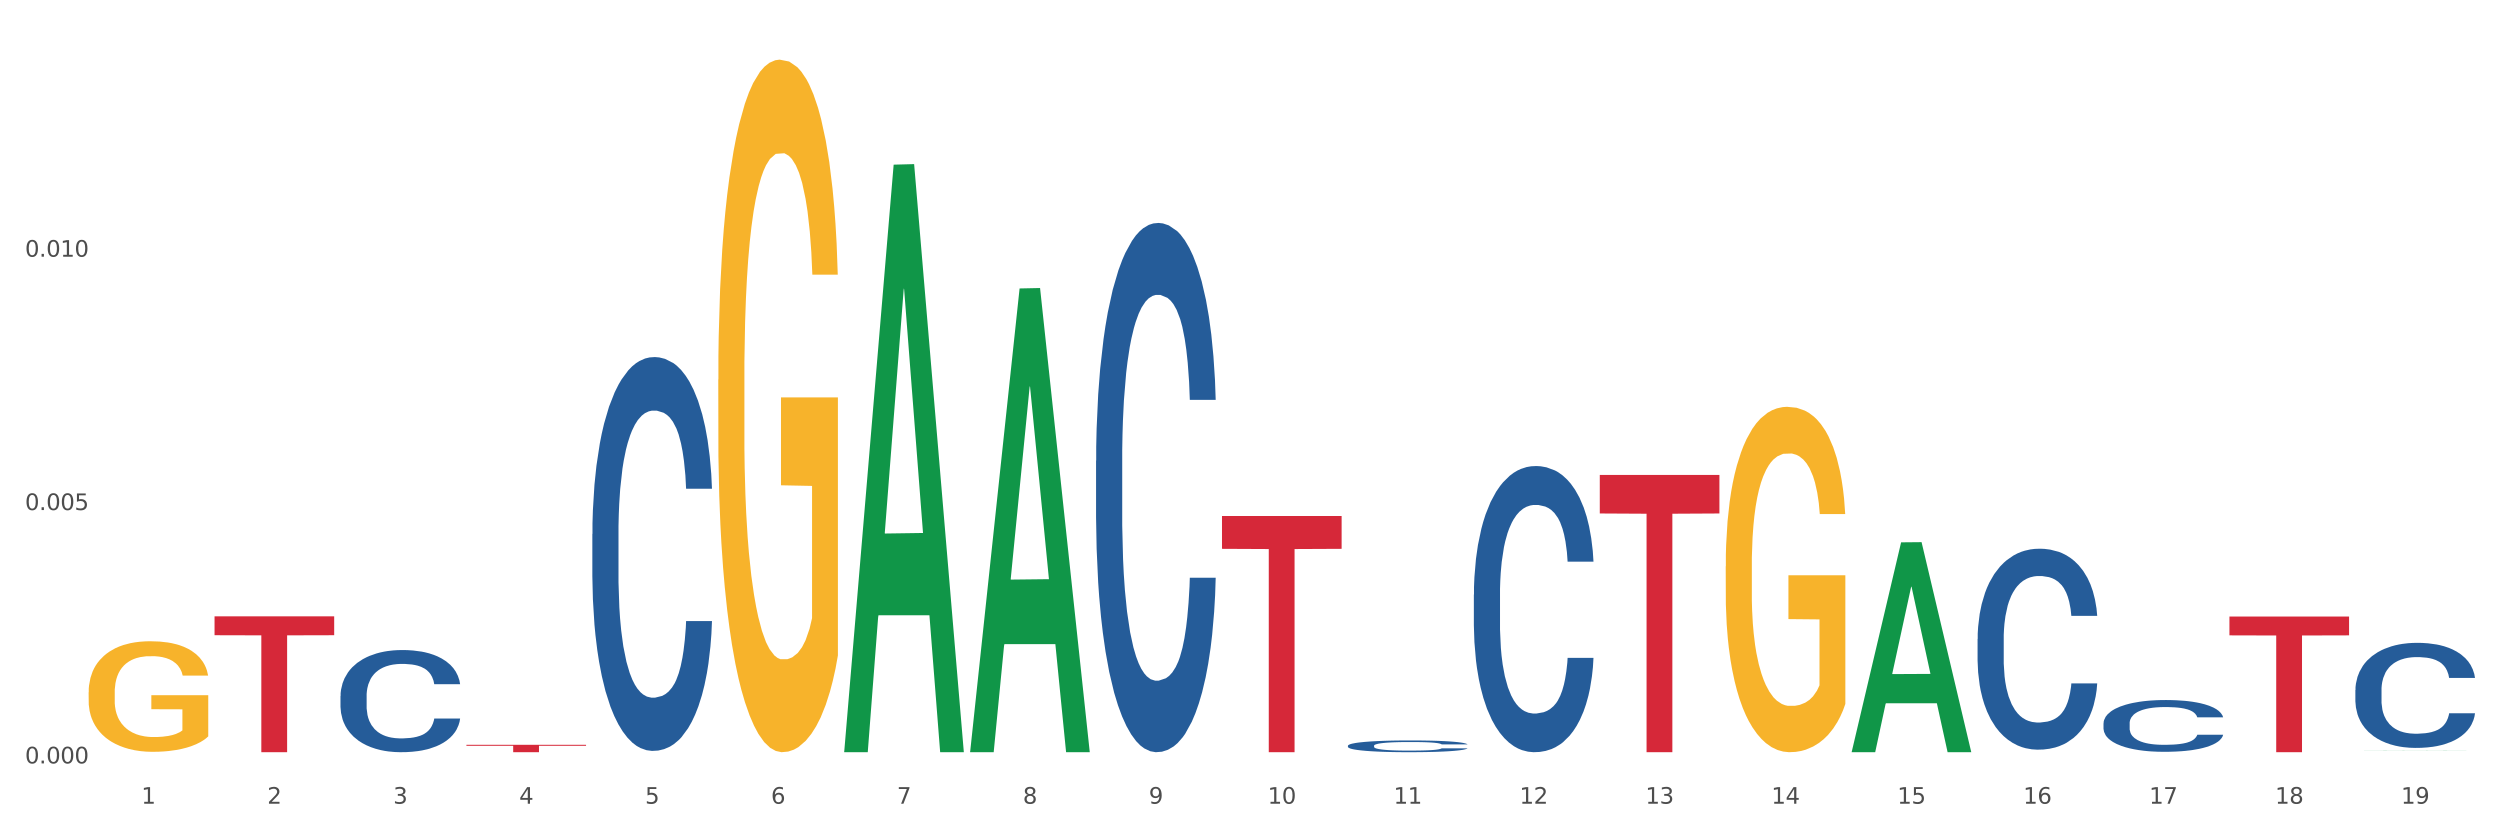
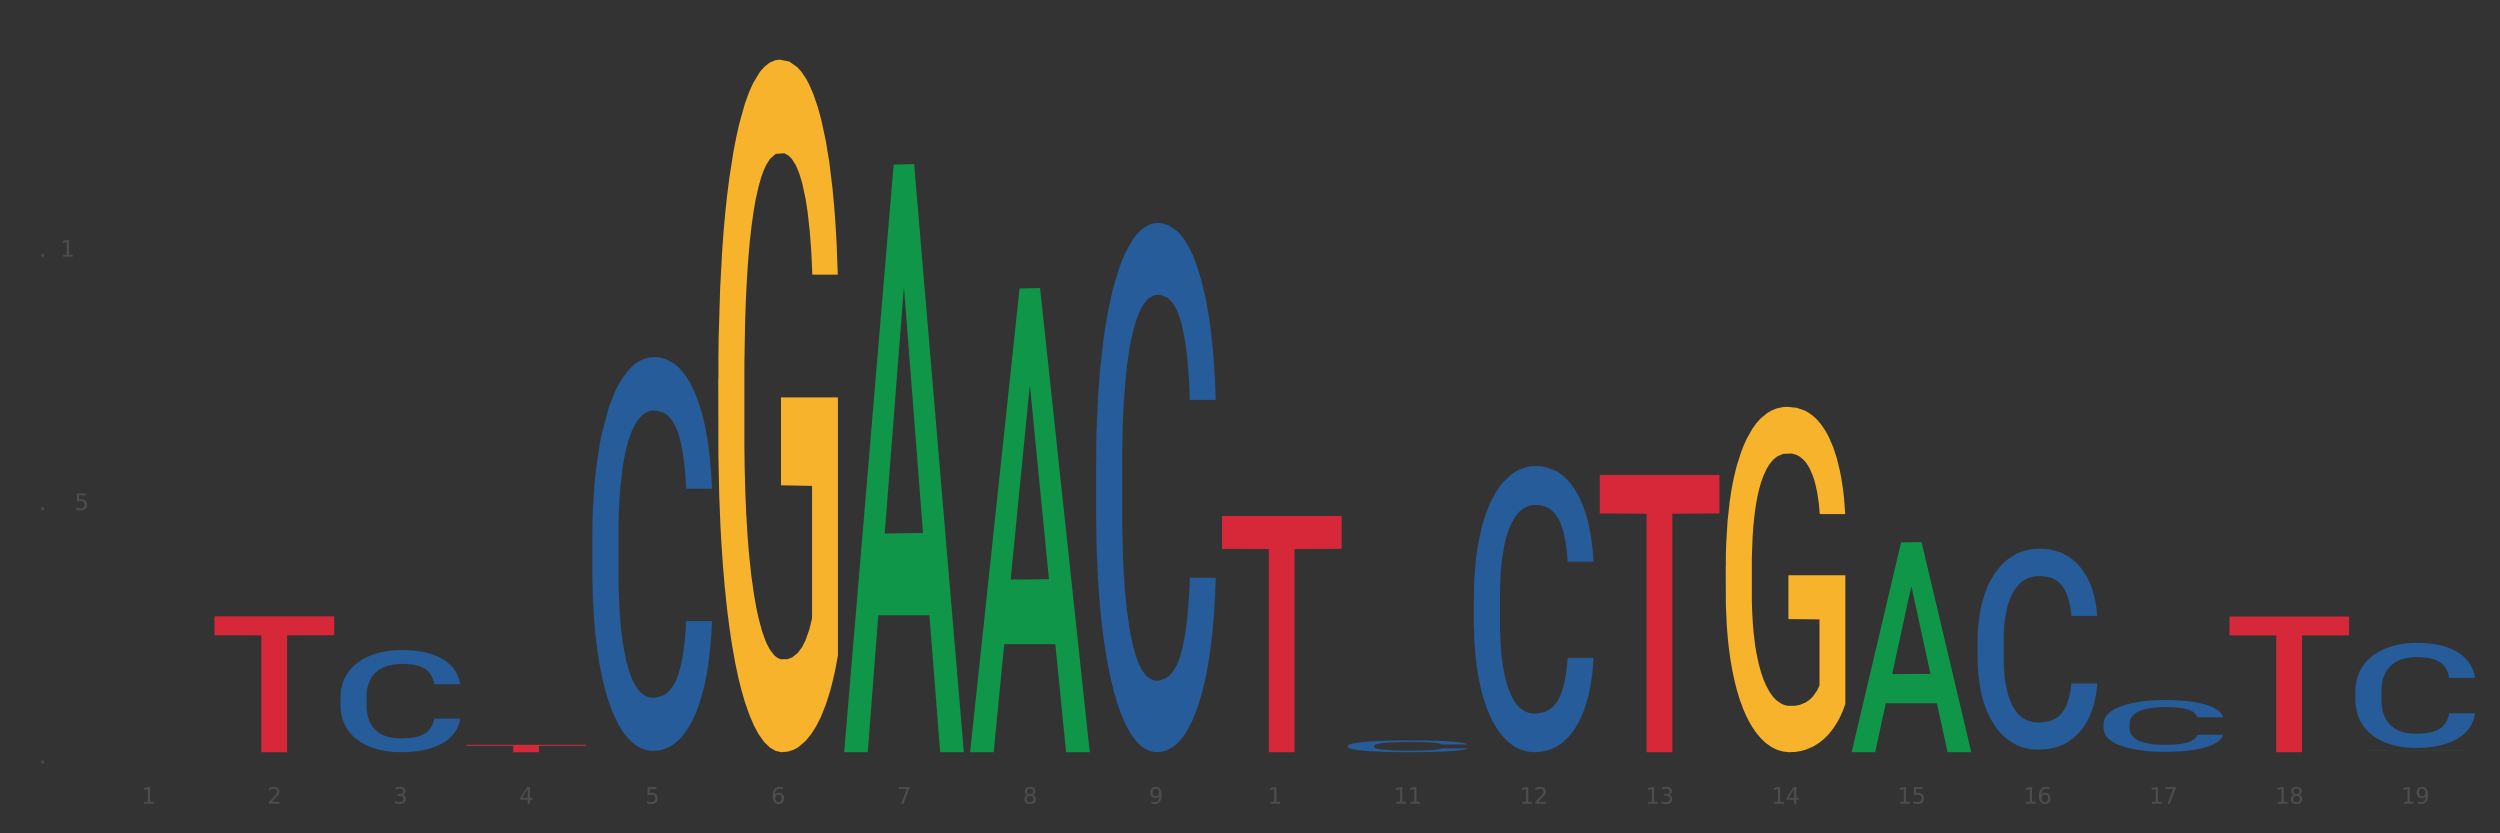
<svg xmlns="http://www.w3.org/2000/svg" xmlns:xlink="http://www.w3.org/1999/xlink" width="1080pt" height="360pt" viewBox="0 0 1080 360" version="1.1">
  <rect x="0" y="0" width="1080" height="360" fill="#333333" stroke="none" />
  <defs>
    <style type="text/css">*{stroke-linejoin: round; stroke-linecap: butt}</style>
  </defs>
  <g id="figure_1">
    <g id="patch_1">
-       <path d="M 0 360  L 1080 360  L 1080 0  L 0 0  z " style="fill: #ffffff; stroke: #ffffff; stroke-linejoin: miter" />
-     </g>
+       </g>
    <g id="axes_1">
      <g id="matplotlib.axis_1">
        <g id="xtick_1">
          <g id="text_1">
            <g style="fill: #4d4d4d" transform="translate(61.07 347.204) scale(0.096 -0.096)">
              <defs>
                <path id="DejaVuSans-31" d="M 794 531  L 1825 531  L 1825 4091  L 703 3866  L 703 4441  L 1819 4666  L 2450 4666  L 2450 531  L 3481 531  L 3481 0  L 794 0  L 794 531  z " transform="scale(0.016)" />
              </defs>
              <use xlink:href="#DejaVuSans-31" />
            </g>
          </g>
        </g>
        <g id="xtick_2">
          <g id="text_2">
            <g style="fill: #4d4d4d" transform="translate(115.472 347.204) scale(0.096 -0.096)">
              <defs>
                <path id="DejaVuSans-32" d="M 1228 531  L 3431 531  L 3431 0  L 469 0  L 469 531  Q 828 903 1448 1529  Q 2069 2156 2228 2338  Q 2531 2678 2651 2914  Q 2772 3150 2772 3378  Q 2772 3750 2511 3984  Q 2250 4219 1831 4219  Q 1534 4219 1204 4116  Q 875 4013 500 3803  L 500 4441  Q 881 4594 1212 4672  Q 1544 4750 1819 4750  Q 2544 4750 2975 4387  Q 3406 4025 3406 3419  Q 3406 3131 3298 2873  Q 3191 2616 2906 2266  Q 2828 2175 2409 1742  Q 1991 1309 1228 531  z " transform="scale(0.016)" />
              </defs>
              <use xlink:href="#DejaVuSans-32" />
            </g>
          </g>
        </g>
        <g id="xtick_3">
          <g id="text_3">
            <g style="fill: #4d4d4d" transform="translate(169.874 347.204) scale(0.096 -0.096)">
              <defs>
                <path id="DejaVuSans-33" d="M 2597 2516  Q 3050 2419 3304 2112  Q 3559 1806 3559 1356  Q 3559 666 3084 287  Q 2609 -91 1734 -91  Q 1441 -91 1130 -33  Q 819 25 488 141  L 488 750  Q 750 597 1062 519  Q 1375 441 1716 441  Q 2309 441 2620 675  Q 2931 909 2931 1356  Q 2931 1769 2642 2001  Q 2353 2234 1838 2234  L 1294 2234  L 1294 2753  L 1863 2753  Q 2328 2753 2575 2939  Q 2822 3125 2822 3475  Q 2822 3834 2567 4026  Q 2313 4219 1838 4219  Q 1578 4219 1281 4162  Q 984 4106 628 3988  L 628 4550  Q 988 4650 1302 4700  Q 1616 4750 1894 4750  Q 2613 4750 3031 4423  Q 3450 4097 3450 3541  Q 3450 3153 3228 2886  Q 3006 2619 2597 2516  z " transform="scale(0.016)" />
              </defs>
              <use xlink:href="#DejaVuSans-33" />
            </g>
          </g>
        </g>
        <g id="xtick_4">
          <g id="text_4">
            <g style="fill: #4d4d4d" transform="translate(224.276 347.204) scale(0.096 -0.096)">
              <defs>
                <path id="DejaVuSans-34" d="M 2419 4116  L 825 1625  L 2419 1625  L 2419 4116  z M 2253 4666  L 3047 4666  L 3047 1625  L 3713 1625  L 3713 1100  L 3047 1100  L 3047 0  L 2419 0  L 2419 1100  L 313 1100  L 313 1709  L 2253 4666  z " transform="scale(0.016)" />
              </defs>
              <use xlink:href="#DejaVuSans-34" />
            </g>
          </g>
        </g>
        <g id="xtick_5">
          <g id="text_5">
            <g style="fill: #4d4d4d" transform="translate(278.678 347.204) scale(0.096 -0.096)">
              <defs>
                <path id="DejaVuSans-35" d="M 691 4666  L 3169 4666  L 3169 4134  L 1269 4134  L 1269 2991  Q 1406 3038 1543 3061  Q 1681 3084 1819 3084  Q 2600 3084 3056 2656  Q 3513 2228 3513 1497  Q 3513 744 3044 326  Q 2575 -91 1722 -91  Q 1428 -91 1123 -41  Q 819 9 494 109  L 494 744  Q 775 591 1075 516  Q 1375 441 1709 441  Q 2250 441 2565 725  Q 2881 1009 2881 1497  Q 2881 1984 2565 2268  Q 2250 2553 1709 2553  Q 1456 2553 1204 2497  Q 953 2441 691 2322  L 691 4666  z " transform="scale(0.016)" />
              </defs>
              <use xlink:href="#DejaVuSans-35" />
            </g>
          </g>
        </g>
        <g id="xtick_6">
          <g id="text_6">
            <g style="fill: #4d4d4d" transform="translate(333.08 347.204) scale(0.096 -0.096)">
              <defs>
                <path id="DejaVuSans-36" d="M 2113 2584  Q 1688 2584 1439 2293  Q 1191 2003 1191 1497  Q 1191 994 1439 701  Q 1688 409 2113 409  Q 2538 409 2786 701  Q 3034 994 3034 1497  Q 3034 2003 2786 2293  Q 2538 2584 2113 2584  z M 3366 4563  L 3366 3988  Q 3128 4100 2886 4159  Q 2644 4219 2406 4219  Q 1781 4219 1451 3797  Q 1122 3375 1075 2522  Q 1259 2794 1537 2939  Q 1816 3084 2150 3084  Q 2853 3084 3261 2657  Q 3669 2231 3669 1497  Q 3669 778 3244 343  Q 2819 -91 2113 -91  Q 1303 -91 875 529  Q 447 1150 447 2328  Q 447 3434 972 4092  Q 1497 4750 2381 4750  Q 2619 4750 2861 4703  Q 3103 4656 3366 4563  z " transform="scale(0.016)" />
              </defs>
              <use xlink:href="#DejaVuSans-36" />
            </g>
          </g>
        </g>
        <g id="xtick_7">
          <g id="text_7">
            <g style="fill: #4d4d4d" transform="translate(387.482 347.204) scale(0.096 -0.096)">
              <defs>
                <path id="DejaVuSans-37" d="M 525 4666  L 3525 4666  L 3525 4397  L 1831 0  L 1172 0  L 2766 4134  L 525 4134  L 525 4666  z " transform="scale(0.016)" />
              </defs>
              <use xlink:href="#DejaVuSans-37" />
            </g>
          </g>
        </g>
        <g id="xtick_8">
          <g id="text_8">
            <g style="fill: #4d4d4d" transform="translate(441.884 347.204) scale(0.096 -0.096)">
              <defs>
                <path id="DejaVuSans-38" d="M 2034 2216  Q 1584 2216 1326 1975  Q 1069 1734 1069 1313  Q 1069 891 1326 650  Q 1584 409 2034 409  Q 2484 409 2743 651  Q 3003 894 3003 1313  Q 3003 1734 2745 1975  Q 2488 2216 2034 2216  z M 1403 2484  Q 997 2584 770 2862  Q 544 3141 544 3541  Q 544 4100 942 4425  Q 1341 4750 2034 4750  Q 2731 4750 3128 4425  Q 3525 4100 3525 3541  Q 3525 3141 3298 2862  Q 3072 2584 2669 2484  Q 3125 2378 3379 2068  Q 3634 1759 3634 1313  Q 3634 634 3220 271  Q 2806 -91 2034 -91  Q 1263 -91 848 271  Q 434 634 434 1313  Q 434 1759 690 2068  Q 947 2378 1403 2484  z M 1172 3481  Q 1172 3119 1398 2916  Q 1625 2713 2034 2713  Q 2441 2713 2670 2916  Q 2900 3119 2900 3481  Q 2900 3844 2670 4047  Q 2441 4250 2034 4250  Q 1625 4250 1398 4047  Q 1172 3844 1172 3481  z " transform="scale(0.016)" />
              </defs>
              <use xlink:href="#DejaVuSans-38" />
            </g>
          </g>
        </g>
        <g id="xtick_9">
          <g id="text_9">
            <g style="fill: #4d4d4d" transform="translate(496.286 347.204) scale(0.096 -0.096)">
              <defs>
                <path id="DejaVuSans-39" d="M 703 97  L 703 672  Q 941 559 1184 500  Q 1428 441 1663 441  Q 2288 441 2617 861  Q 2947 1281 2994 2138  Q 2813 1869 2534 1725  Q 2256 1581 1919 1581  Q 1219 1581 811 2004  Q 403 2428 403 3163  Q 403 3881 828 4315  Q 1253 4750 1959 4750  Q 2769 4750 3195 4129  Q 3622 3509 3622 2328  Q 3622 1225 3098 567  Q 2575 -91 1691 -91  Q 1453 -91 1209 -44  Q 966 3 703 97  z M 1959 2075  Q 2384 2075 2632 2365  Q 2881 2656 2881 3163  Q 2881 3666 2632 3958  Q 2384 4250 1959 4250  Q 1534 4250 1286 3958  Q 1038 3666 1038 3163  Q 1038 2656 1286 2365  Q 1534 2075 1959 2075  z " transform="scale(0.016)" />
              </defs>
              <use xlink:href="#DejaVuSans-39" />
            </g>
          </g>
        </g>
        <g id="xtick_10">
          <g id="text_10">
            <g style="fill: #4d4d4d" transform="translate(547.634 347.204) scale(0.096 -0.096)">
              <defs>
-                 <path id="DejaVuSans-30" d="M 2034 4250  Q 1547 4250 1301 3770  Q 1056 3291 1056 2328  Q 1056 1369 1301 889  Q 1547 409 2034 409  Q 2525 409 2770 889  Q 3016 1369 3016 2328  Q 3016 3291 2770 3770  Q 2525 4250 2034 4250  z M 2034 4750  Q 2819 4750 3233 4129  Q 3647 3509 3647 2328  Q 3647 1150 3233 529  Q 2819 -91 2034 -91  Q 1250 -91 836 529  Q 422 1150 422 2328  Q 422 3509 836 4129  Q 1250 4750 2034 4750  z " transform="scale(0.016)" />
-               </defs>
+                 </defs>
              <use xlink:href="#DejaVuSans-31" />
              <use xlink:href="#DejaVuSans-30" transform="translate(63.623 0)" />
            </g>
          </g>
        </g>
        <g id="xtick_11">
          <g id="text_11">
            <g style="fill: #4d4d4d" transform="translate(602.035 347.204) scale(0.096 -0.096)">
              <use xlink:href="#DejaVuSans-31" />
              <use xlink:href="#DejaVuSans-31" transform="translate(63.623 0)" />
            </g>
          </g>
        </g>
        <g id="xtick_12">
          <g id="text_12">
            <g style="fill: #4d4d4d" transform="translate(656.437 347.204) scale(0.096 -0.096)">
              <use xlink:href="#DejaVuSans-31" />
              <use xlink:href="#DejaVuSans-32" transform="translate(63.623 0)" />
            </g>
          </g>
        </g>
        <g id="xtick_13">
          <g id="text_13">
            <g style="fill: #4d4d4d" transform="translate(710.839 347.204) scale(0.096 -0.096)">
              <use xlink:href="#DejaVuSans-31" />
              <use xlink:href="#DejaVuSans-33" transform="translate(63.623 0)" />
            </g>
          </g>
        </g>
        <g id="xtick_14">
          <g id="text_14">
            <g style="fill: #4d4d4d" transform="translate(765.241 347.204) scale(0.096 -0.096)">
              <use xlink:href="#DejaVuSans-31" />
              <use xlink:href="#DejaVuSans-34" transform="translate(63.623 0)" />
            </g>
          </g>
        </g>
        <g id="xtick_15">
          <g id="text_15">
            <g style="fill: #4d4d4d" transform="translate(819.643 347.204) scale(0.096 -0.096)">
              <use xlink:href="#DejaVuSans-31" />
              <use xlink:href="#DejaVuSans-35" transform="translate(63.623 0)" />
            </g>
          </g>
        </g>
        <g id="xtick_16">
          <g id="text_16">
            <g style="fill: #4d4d4d" transform="translate(874.045 347.204) scale(0.096 -0.096)">
              <use xlink:href="#DejaVuSans-31" />
              <use xlink:href="#DejaVuSans-36" transform="translate(63.623 0)" />
            </g>
          </g>
        </g>
        <g id="xtick_17">
          <g id="text_17">
            <g style="fill: #4d4d4d" transform="translate(928.447 347.204) scale(0.096 -0.096)">
              <use xlink:href="#DejaVuSans-31" />
              <use xlink:href="#DejaVuSans-37" transform="translate(63.623 0)" />
            </g>
          </g>
        </g>
        <g id="xtick_18">
          <g id="text_18">
            <g style="fill: #4d4d4d" transform="translate(982.849 347.204) scale(0.096 -0.096)">
              <use xlink:href="#DejaVuSans-31" />
              <use xlink:href="#DejaVuSans-38" transform="translate(63.623 0)" />
            </g>
          </g>
        </g>
        <g id="xtick_19">
          <g id="text_19">
            <g style="fill: #4d4d4d" transform="translate(1037.251 347.204) scale(0.096 -0.096)">
              <use xlink:href="#DejaVuSans-31" />
              <use xlink:href="#DejaVuSans-39" transform="translate(63.623 0)" />
            </g>
          </g>
        </g>
        <g id="xtick_20" />
        <g id="xtick_21" />
        <g id="xtick_22" />
        <g id="xtick_23" />
        <g id="xtick_24" />
        <g id="xtick_25" />
        <g id="xtick_26" />
        <g id="xtick_27" />
        <g id="xtick_28" />
        <g id="xtick_29" />
        <g id="xtick_30" />
        <g id="xtick_31" />
        <g id="xtick_32" />
        <g id="xtick_33" />
        <g id="xtick_34" />
        <g id="xtick_35" />
        <g id="xtick_36" />
        <g id="xtick_37" />
      </g>
      <g id="matplotlib.axis_2">
        <g id="ytick_1">
          <g id="text_20">
            <g style="fill: #4d4d4d" transform="translate(10.8 329.798) scale(0.096 -0.096)">
              <defs>
                <path id="DejaVuSans-2e" d="M 684 794  L 1344 794  L 1344 0  L 684 0  L 684 794  z " transform="scale(0.016)" />
              </defs>
              <use xlink:href="#DejaVuSans-30" />
              <use xlink:href="#DejaVuSans-2e" transform="translate(63.623 0)" />
              <use xlink:href="#DejaVuSans-30" transform="translate(95.41 0)" />
              <use xlink:href="#DejaVuSans-30" transform="translate(159.033 0)" />
              <use xlink:href="#DejaVuSans-30" transform="translate(222.656 0)" />
            </g>
          </g>
        </g>
        <g id="ytick_2">
          <g id="text_21">
            <g style="fill: #4d4d4d" transform="translate(10.8 220.347) scale(0.096 -0.096)">
              <use xlink:href="#DejaVuSans-30" />
              <use xlink:href="#DejaVuSans-2e" transform="translate(63.623 0)" />
              <use xlink:href="#DejaVuSans-30" transform="translate(95.41 0)" />
              <use xlink:href="#DejaVuSans-30" transform="translate(159.033 0)" />
              <use xlink:href="#DejaVuSans-35" transform="translate(222.656 0)" />
            </g>
          </g>
        </g>
        <g id="ytick_3">
          <g id="text_22">
            <g style="fill: #4d4d4d" transform="translate(10.8 110.896) scale(0.096 -0.096)">
              <use xlink:href="#DejaVuSans-30" />
              <use xlink:href="#DejaVuSans-2e" transform="translate(63.623 0)" />
              <use xlink:href="#DejaVuSans-30" transform="translate(95.41 0)" />
              <use xlink:href="#DejaVuSans-31" transform="translate(159.033 0)" />
              <use xlink:href="#DejaVuSans-30" transform="translate(222.656 0)" />
            </g>
          </g>
        </g>
        <g id="ytick_4" />
        <g id="ytick_5" />
        <g id="ytick_6" />
      </g>
      <g id="PolyCollection_1">
        <path d="M 364.695 324.472  L 364.748 324.234  L 386.06 71.134  L 394.905 70.895  L 416.377 324.95  L 406.147 324.95  L 401.511 265.789  L 379.507 265.789  L 379.347 266.744  L 374.871 324.95  L 364.695 324.95  L 364.695 324.472  L 382.277 230.484  L 398.741 230.246  L 390.589 125.046  L 390.482 124.569  L 390.376 125.284  L 382.224 230.246  L 382.277 230.484  L 364.695 324.472  z " clip-path="url(#p9fcc7d715f)" style="fill: #109648" />
        <path d="M 419.097 324.573  L 419.15 324.385  L 440.462 124.613  L 449.307 124.425  L 470.779 324.95  L 460.549 324.95  L 455.913 278.255  L 433.909 278.255  L 433.749 279.008  L 429.273 324.95  L 419.097 324.95  L 419.097 324.573  L 436.679 250.388  L 453.143 250.2  L 444.991 167.166  L 444.884 166.789  L 444.778 167.354  L 436.626 250.2  L 436.679 250.388  L 419.097 324.573  z " clip-path="url(#p9fcc7d715f)" style="fill: #109648" />
        <path d="M 799.91 324.779  L 799.964 324.694  L 821.276 234.291  L 830.12 234.206  L 851.592 324.95  L 841.362 324.95  L 836.727 303.819  L 814.722 303.819  L 814.562 304.159  L 810.087 324.95  L 799.91 324.95  L 799.91 324.779  L 817.493 291.208  L 833.956 291.123  L 825.805 253.547  L 825.698 253.377  L 825.591 253.632  L 817.44 291.123  L 817.493 291.208  L 799.91 324.779  z " clip-path="url(#p9fcc7d715f)" style="fill: #109648" />
        <path d="M 1017.518 324.373  L 1017.571 324.373  L 1038.884 324.299  L 1047.728 324.299  L 1069.2 324.373  L 1058.97 324.373  L 1054.335 324.356  L 1032.33 324.356  L 1032.17 324.356  L 1027.695 324.373  L 1017.518 324.373  L 1017.518 324.373  L 1035.101 324.345  L 1051.564 324.345  L 1043.412 324.314  L 1043.306 324.314  L 1043.199 324.315  L 1035.047 324.345  L 1035.101 324.345  L 1017.518 324.373  z " clip-path="url(#p9fcc7d715f)" style="fill: #109648" />
        <path d="M 582.303 322.151  L 582.364 322.146  L 582.364 322.016  L 582.547 321.84  L 583.219 321.515  L 584.074 321.269  L 585.54 320.981  L 586.334 320.86  L 587.373 320.726  L 589.511 320.508  L 591.955 320.322  L 593.665 320.22  L 594.948 320.155  L 597.819 320.039  L 599.469 319.988  L 601.179 319.946  L 602.645 319.918  L 605.089 319.886  L 607.044 319.872  L 609.304 319.867  L 611.198 319.872  L 613.703 319.89  L 617.368 319.946  L 618.773 319.979  L 620.667 320.034  L 622.622 320.108  L 624.21 320.183  L 626.043 320.289  L 627.937 320.429  L 629.769 320.605  L 631.052 320.768  L 632.091 320.939  L 633.007 321.148  L 633.679 321.376  L 633.984 321.566  L 622.805 321.566  L 622.5 321.394  L 621.889 321.208  L 621.278 321.083  L 620.606 320.981  L 619.567 320.865  L 618.651 320.791  L 617.124 320.703  L 615.719 320.647  L 614.558 320.614  L 613.153 320.587  L 610.159 320.559  L 608.021 320.559  L 606.677 320.568  L 605.028 320.591  L 603.623 320.624  L 601.973 320.679  L 600.691 320.74  L 599.408 320.819  L 598.675 320.874  L 597.575 320.976  L 596.842 321.06  L 595.864 321.204  L 595.315 321.306  L 594.337 321.571  L 593.91 321.765  L 593.726 321.9  L 593.604 322.049  L 593.604 322.773  L 593.971 323.098  L 594.276 323.237  L 594.765 323.395  L 595.681 323.599  L 597.025 323.798  L 598.43 323.942  L 599.591 324.03  L 600.691 324.095  L 601.79 324.147  L 603.134 324.193  L 604.234 324.221  L 605.883 324.249  L 607.838 324.263  L 609.365 324.263  L 612.481 324.239  L 613.886 324.216  L 615.23 324.184  L 616.696 324.133  L 617.857 324.077  L 618.529 324.035  L 619.628 323.947  L 620.484 323.854  L 621.217 323.747  L 621.705 323.655  L 622.255 323.515  L 622.683 323.357  L 622.805 323.274  L 633.984 323.274  L 633.74 323.441  L 633.312 323.603  L 632.457 323.822  L 631.785 323.947  L 630.747 324.1  L 629.647 324.23  L 628.12 324.374  L 626.715 324.481  L 625.249 324.574  L 623.66 324.657  L 620.789 324.773  L 619.75 324.806  L 617.551 324.861  L 615.841 324.894  L 613.336 324.926  L 610.77 324.945  L 608.082 324.95  L 605.7 324.94  L 603.073 324.912  L 601.424 324.885  L 599.591 324.843  L 597.453 324.778  L 595.437 324.699  L 593.543 324.606  L 591.771 324.499  L 590.122 324.379  L 587.984 324.179  L 586.396 323.984  L 585.235 323.803  L 584.441 323.65  L 583.646 323.455  L 583.219 323.32  L 582.547 322.995  L 582.303 322.694  L 582.303 322.151  z " clip-path="url(#p9fcc7d715f)" style="fill: #255c99" />
        <path d="M 147.087 300.645  L 147.148 300.605  L 147.148 299.476  L 147.331 297.945  L 148.003 295.123  L 148.859 292.987  L 150.325 290.488  L 151.119 289.44  L 152.157 288.272  L 154.295 286.377  L 156.739 284.765  L 158.45 283.878  L 159.732 283.314  L 162.604 282.306  L 164.253 281.863  L 165.964 281.5  L 167.43 281.258  L 169.873 280.976  L 171.828 280.855  L 174.089 280.815  L 175.982 280.855  L 178.487 281.017  L 182.152 281.5  L 183.557 281.782  L 185.451 282.266  L 187.406 282.911  L 188.994 283.556  L 190.827 284.483  L 192.721 285.692  L 194.554 287.224  L 195.836 288.634  L 196.875 290.126  L 197.791 291.939  L 198.463 293.914  L 198.769 295.567  L 187.589 295.567  L 187.284 294.076  L 186.673 292.463  L 186.062 291.375  L 185.39 290.488  L 184.352 289.481  L 183.435 288.836  L 181.908 288.07  L 180.503 287.586  L 179.342 287.304  L 177.937 287.062  L 174.944 286.821  L 172.806 286.821  L 171.462 286.901  L 169.812 287.103  L 168.407 287.385  L 166.758 287.869  L 165.475 288.392  L 164.192 289.078  L 163.459 289.561  L 162.359 290.448  L 161.626 291.174  L 160.649 292.423  L 160.099 293.31  L 159.122 295.607  L 158.694 297.3  L 158.511 298.469  L 158.388 299.759  L 158.388 306.046  L 158.755 308.868  L 159.06 310.077  L 159.549 311.447  L 160.466 313.221  L 161.81 314.954  L 163.215 316.203  L 164.375 316.969  L 165.475 317.533  L 166.575 317.977  L 167.918 318.38  L 169.018 318.622  L 170.668 318.863  L 172.622 318.984  L 174.15 318.984  L 177.265 318.783  L 178.67 318.581  L 180.014 318.299  L 181.48 317.856  L 182.641 317.372  L 183.313 317.009  L 184.413 316.244  L 185.268 315.437  L 186.001 314.51  L 186.49 313.704  L 187.04 312.495  L 187.467 311.125  L 187.589 310.399  L 198.769 310.399  L 198.524 311.85  L 198.097 313.261  L 197.242 315.155  L 196.57 316.244  L 195.531 317.574  L 194.431 318.702  L 192.904 319.952  L 191.499 320.879  L 190.033 321.685  L 188.445 322.41  L 185.573 323.418  L 184.535 323.7  L 182.336 324.184  L 180.625 324.466  L 178.12 324.748  L 175.555 324.909  L 172.867 324.95  L 170.484 324.869  L 167.857 324.627  L 166.208 324.385  L 164.375 324.022  L 162.237 323.458  L 160.221 322.773  L 158.327 321.967  L 156.556 321.04  L 154.906 319.992  L 152.768 318.259  L 151.18 316.566  L 150.019 314.994  L 149.225 313.664  L 148.431 311.971  L 148.003 310.802  L 147.331 307.981  L 147.087 305.361  L 147.087 300.645  z " clip-path="url(#p9fcc7d715f)" style="fill: #255c99" />
        <path d="M 473.499 199.042  L 473.56 198.833  L 473.56 192.987  L 473.743 185.052  L 474.415 170.436  L 475.27 159.37  L 476.736 146.424  L 477.531 140.995  L 478.569 134.94  L 480.707 125.126  L 483.151 116.774  L 484.861 112.18  L 486.144 109.257  L 489.015 104.037  L 490.665 101.74  L 492.375 99.861  L 493.841 98.608  L 496.285 97.147  L 498.24 96.52  L 500.5 96.311  L 502.394 96.52  L 504.899 97.355  L 508.564 99.861  L 509.969 101.323  L 511.863 103.828  L 513.818 107.169  L 515.406 110.51  L 517.239 115.312  L 519.133 121.576  L 520.965 129.511  L 522.248 136.819  L 523.287 144.545  L 524.203 153.941  L 524.875 164.172  L 525.18 172.733  L 514.001 172.733  L 513.696 165.007  L 513.085 156.655  L 512.474 151.018  L 511.802 146.424  L 510.763 141.204  L 509.847 137.863  L 508.32 133.896  L 506.915 131.39  L 505.754 129.929  L 504.349 128.676  L 501.356 127.423  L 499.217 127.423  L 497.873 127.841  L 496.224 128.885  L 494.819 130.346  L 493.169 132.852  L 491.887 135.566  L 490.604 139.116  L 489.871 141.621  L 488.771 146.215  L 488.038 149.974  L 487.061 156.446  L 486.511 161.04  L 485.533 172.942  L 485.106 181.711  L 484.922 187.767  L 484.8 194.448  L 484.8 227.021  L 485.167 241.638  L 485.472 247.902  L 485.961 255.001  L 486.877 264.188  L 488.221 273.167  L 489.626 279.639  L 490.787 283.607  L 491.887 286.53  L 492.986 288.827  L 494.33 290.915  L 495.43 292.168  L 497.079 293.42  L 499.034 294.047  L 500.561 294.047  L 503.677 293.003  L 505.082 291.959  L 506.426 290.497  L 507.892 288.2  L 509.053 285.695  L 509.725 283.816  L 510.824 279.848  L 511.68 275.672  L 512.413 270.87  L 512.901 266.694  L 513.451 260.43  L 513.879 253.33  L 514.001 249.572  L 525.18 249.572  L 524.936 257.089  L 524.508 264.397  L 523.653 274.211  L 522.981 279.848  L 521.943 286.739  L 520.843 292.585  L 519.316 299.058  L 517.911 303.861  L 516.445 308.037  L 514.856 311.795  L 511.985 317.015  L 510.947 318.477  L 508.747 320.982  L 507.037 322.444  L 504.532 323.905  L 501.966 324.741  L 499.278 324.95  L 496.896 324.532  L 494.269 323.279  L 492.62 322.026  L 490.787 320.147  L 488.649 317.224  L 486.633 313.674  L 484.739 309.498  L 482.968 304.696  L 481.318 299.267  L 479.18 290.288  L 477.592 281.519  L 476.431 273.375  L 475.637 266.485  L 474.843 257.715  L 474.415 251.66  L 473.743 237.044  L 473.499 223.472  L 473.499 199.042  z " clip-path="url(#p9fcc7d715f)" style="fill: #255c99" />
-         <path d="M 255.891 230.699  L 255.952 230.543  L 255.952 226.193  L 256.135 220.288  L 256.807 209.411  L 257.662 201.176  L 259.129 191.542  L 259.923 187.502  L 260.961 182.996  L 263.099 175.693  L 265.543 169.477  L 267.253 166.059  L 268.536 163.883  L 271.408 159.999  L 273.057 158.29  L 274.768 156.891  L 276.234 155.959  L 278.677 154.871  L 280.632 154.405  L 282.892 154.25  L 284.786 154.405  L 287.291 155.026  L 290.956 156.891  L 292.361 157.979  L 294.255 159.843  L 296.21 162.33  L 297.798 164.816  L 299.631 168.39  L 301.525 173.051  L 303.357 178.956  L 304.64 184.394  L 305.679 190.143  L 306.595 197.136  L 307.267 204.749  L 307.573 211.12  L 296.393 211.12  L 296.088 205.371  L 295.477 199.156  L 294.866 194.96  L 294.194 191.542  L 293.156 187.657  L 292.239 185.171  L 290.712 182.219  L 289.307 180.354  L 288.146 179.266  L 286.741 178.334  L 283.748 177.402  L 281.61 177.402  L 280.266 177.713  L 278.616 178.489  L 277.211 179.577  L 275.562 181.442  L 274.279 183.462  L 272.996 186.103  L 272.263 187.968  L 271.163 191.386  L 270.43 194.183  L 269.453 199  L 268.903 202.419  L 267.925 211.276  L 267.498 217.802  L 267.315 222.308  L 267.192 227.28  L 267.192 251.52  L 267.559 262.397  L 267.864 267.059  L 268.353 272.342  L 269.269 279.179  L 270.613 285.86  L 272.018 290.677  L 273.179 293.629  L 274.279 295.805  L 275.378 297.514  L 276.722 299.068  L 277.822 300  L 279.471 300.933  L 281.426 301.399  L 282.954 301.399  L 286.069 300.622  L 287.474 299.845  L 288.818 298.757  L 290.284 297.048  L 291.445 295.183  L 292.117 293.785  L 293.217 290.833  L 294.072 287.725  L 294.805 284.151  L 295.294 281.043  L 295.843 276.382  L 296.271 271.099  L 296.393 268.302  L 307.573 268.302  L 307.328 273.896  L 306.901 279.334  L 306.045 286.637  L 305.373 290.833  L 304.335 295.96  L 303.235 300.311  L 301.708 305.128  L 300.303 308.702  L 298.837 311.809  L 297.249 314.606  L 294.377 318.491  L 293.339 319.579  L 291.14 321.443  L 289.429 322.531  L 286.924 323.619  L 284.359 324.24  L 281.671 324.396  L 279.288 324.085  L 276.661 323.152  L 275.012 322.22  L 273.179 320.822  L 271.041 318.646  L 269.025 316.005  L 267.131 312.897  L 265.36 309.323  L 263.71 305.283  L 261.572 298.602  L 259.984 292.076  L 258.823 286.016  L 258.029 280.888  L 257.235 274.362  L 256.807 269.856  L 256.135 258.979  L 255.891 248.879  L 255.891 230.699  z " clip-path="url(#p9fcc7d715f)" style="fill: #255c99" />
+         <path d="M 255.891 230.699  L 255.952 230.543  L 255.952 226.193  L 256.135 220.288  L 256.807 209.411  L 257.662 201.176  L 259.129 191.542  L 259.923 187.502  L 263.099 175.693  L 265.543 169.477  L 267.253 166.059  L 268.536 163.883  L 271.408 159.999  L 273.057 158.29  L 274.768 156.891  L 276.234 155.959  L 278.677 154.871  L 280.632 154.405  L 282.892 154.25  L 284.786 154.405  L 287.291 155.026  L 290.956 156.891  L 292.361 157.979  L 294.255 159.843  L 296.21 162.33  L 297.798 164.816  L 299.631 168.39  L 301.525 173.051  L 303.357 178.956  L 304.64 184.394  L 305.679 190.143  L 306.595 197.136  L 307.267 204.749  L 307.573 211.12  L 296.393 211.12  L 296.088 205.371  L 295.477 199.156  L 294.866 194.96  L 294.194 191.542  L 293.156 187.657  L 292.239 185.171  L 290.712 182.219  L 289.307 180.354  L 288.146 179.266  L 286.741 178.334  L 283.748 177.402  L 281.61 177.402  L 280.266 177.713  L 278.616 178.489  L 277.211 179.577  L 275.562 181.442  L 274.279 183.462  L 272.996 186.103  L 272.263 187.968  L 271.163 191.386  L 270.43 194.183  L 269.453 199  L 268.903 202.419  L 267.925 211.276  L 267.498 217.802  L 267.315 222.308  L 267.192 227.28  L 267.192 251.52  L 267.559 262.397  L 267.864 267.059  L 268.353 272.342  L 269.269 279.179  L 270.613 285.86  L 272.018 290.677  L 273.179 293.629  L 274.279 295.805  L 275.378 297.514  L 276.722 299.068  L 277.822 300  L 279.471 300.933  L 281.426 301.399  L 282.954 301.399  L 286.069 300.622  L 287.474 299.845  L 288.818 298.757  L 290.284 297.048  L 291.445 295.183  L 292.117 293.785  L 293.217 290.833  L 294.072 287.725  L 294.805 284.151  L 295.294 281.043  L 295.843 276.382  L 296.271 271.099  L 296.393 268.302  L 307.573 268.302  L 307.328 273.896  L 306.901 279.334  L 306.045 286.637  L 305.373 290.833  L 304.335 295.96  L 303.235 300.311  L 301.708 305.128  L 300.303 308.702  L 298.837 311.809  L 297.249 314.606  L 294.377 318.491  L 293.339 319.579  L 291.14 321.443  L 289.429 322.531  L 286.924 323.619  L 284.359 324.24  L 281.671 324.396  L 279.288 324.085  L 276.661 323.152  L 275.012 322.22  L 273.179 320.822  L 271.041 318.646  L 269.025 316.005  L 267.131 312.897  L 265.36 309.323  L 263.71 305.283  L 261.572 298.602  L 259.984 292.076  L 258.823 286.016  L 258.029 280.888  L 257.235 274.362  L 256.807 269.856  L 256.135 258.979  L 255.891 248.879  L 255.891 230.699  z " clip-path="url(#p9fcc7d715f)" style="fill: #255c99" />
        <path d="M 636.704 256.871  L 636.766 256.759  L 636.766 253.597  L 636.949 249.307  L 637.621 241.404  L 638.476 235.421  L 639.942 228.421  L 640.736 225.486  L 641.775 222.211  L 643.913 216.905  L 646.357 212.389  L 648.067 209.905  L 649.35 208.325  L 652.221 205.502  L 653.871 204.261  L 655.581 203.244  L 657.047 202.567  L 659.491 201.777  L 661.446 201.438  L 663.706 201.325  L 665.6 201.438  L 668.105 201.89  L 671.77 203.244  L 673.175 204.035  L 675.069 205.39  L 677.024 207.196  L 678.612 209.002  L 680.445 211.599  L 682.338 214.986  L 684.171 219.276  L 685.454 223.228  L 686.493 227.405  L 687.409 232.485  L 688.081 238.017  L 688.386 242.646  L 677.207 242.646  L 676.901 238.469  L 676.291 233.953  L 675.68 230.905  L 675.008 228.421  L 673.969 225.598  L 673.053 223.792  L 671.526 221.647  L 670.121 220.292  L 668.96 219.502  L 667.555 218.825  L 664.561 218.147  L 662.423 218.147  L 661.079 218.373  L 659.43 218.937  L 658.025 219.728  L 656.375 221.082  L 655.092 222.55  L 653.81 224.469  L 653.077 225.824  L 651.977 228.308  L 651.244 230.34  L 650.266 233.84  L 649.717 236.324  L 648.739 242.759  L 648.312 247.501  L 648.128 250.775  L 648.006 254.388  L 648.006 272  L 648.373 279.903  L 648.678 283.29  L 649.167 287.128  L 650.083 292.096  L 651.427 296.951  L 652.832 300.45  L 653.993 302.596  L 655.092 304.176  L 656.192 305.418  L 657.536 306.547  L 658.636 307.224  L 660.285 307.902  L 662.24 308.24  L 663.767 308.24  L 666.883 307.676  L 668.288 307.111  L 669.632 306.321  L 671.098 305.079  L 672.259 303.725  L 672.931 302.708  L 674.03 300.563  L 674.886 298.305  L 675.619 295.709  L 676.107 293.451  L 676.657 290.064  L 677.085 286.225  L 677.207 284.193  L 688.386 284.193  L 688.142 288.257  L 687.714 292.209  L 686.859 297.515  L 686.187 300.563  L 685.149 304.289  L 684.049 307.45  L 682.522 310.95  L 681.117 313.547  L 679.651 315.805  L 678.062 317.837  L 675.191 320.659  L 674.152 321.45  L 671.953 322.804  L 670.243 323.595  L 667.738 324.385  L 665.172 324.837  L 662.484 324.95  L 660.102 324.724  L 657.475 324.046  L 655.826 323.369  L 653.993 322.353  L 651.855 320.772  L 649.839 318.853  L 647.945 316.595  L 646.173 313.998  L 644.524 311.063  L 642.386 306.208  L 640.797 301.467  L 639.637 297.063  L 638.843 293.338  L 638.048 288.596  L 637.621 285.322  L 636.949 277.419  L 636.704 270.081  L 636.704 256.871  z " clip-path="url(#p9fcc7d715f)" style="fill: #255c99" />
        <path d="M 854.312 276.049  L 854.373 275.969  L 854.373 273.749  L 854.557 270.736  L 855.229 265.186  L 856.084 260.984  L 857.55 256.068  L 858.344 254.006  L 859.383 251.707  L 861.521 247.98  L 863.964 244.809  L 865.675 243.065  L 866.958 241.955  L 869.829 239.972  L 871.478 239.1  L 873.189 238.387  L 874.655 237.911  L 877.099 237.356  L 879.054 237.118  L 881.314 237.039  L 883.208 237.118  L 885.712 237.435  L 889.378 238.387  L 890.783 238.942  L 892.677 239.893  L 894.631 241.162  L 896.22 242.43  L 898.052 244.254  L 899.946 246.633  L 901.779 249.646  L 903.062 252.421  L 904.1 255.354  L 905.017 258.922  L 905.689 262.807  L 905.994 266.058  L 894.815 266.058  L 894.509 263.125  L 893.898 259.953  L 893.287 257.812  L 892.616 256.068  L 891.577 254.086  L 890.661 252.817  L 889.133 251.311  L 887.728 250.359  L 886.568 249.804  L 885.163 249.328  L 882.169 248.853  L 880.031 248.853  L 878.687 249.011  L 877.038 249.408  L 875.633 249.963  L 873.983 250.914  L 872.7 251.945  L 871.417 253.293  L 870.684 254.244  L 869.585 255.989  L 868.852 257.416  L 867.874 259.874  L 867.324 261.618  L 866.347 266.138  L 865.919 269.468  L 865.736 271.767  L 865.614 274.304  L 865.614 286.673  L 865.98 292.223  L 866.286 294.602  L 866.775 297.298  L 867.691 300.787  L 869.035 304.196  L 870.44 306.654  L 871.601 308.16  L 872.7 309.271  L 873.8 310.143  L 875.144 310.936  L 876.243 311.411  L 877.893 311.887  L 879.848 312.125  L 881.375 312.125  L 884.491 311.728  L 885.896 311.332  L 887.24 310.777  L 888.706 309.905  L 889.866 308.953  L 890.538 308.24  L 891.638 306.733  L 892.493 305.148  L 893.226 303.324  L 893.715 301.738  L 894.265 299.359  L 894.693 296.664  L 894.815 295.236  L 905.994 295.236  L 905.75 298.091  L 905.322 300.866  L 904.467 304.592  L 903.795 306.733  L 902.756 309.35  L 901.657 311.57  L 900.13 314.028  L 898.724 315.851  L 897.258 317.437  L 895.67 318.864  L 892.799 320.847  L 891.76 321.402  L 889.561 322.353  L 887.851 322.908  L 885.346 323.463  L 882.78 323.78  L 880.092 323.86  L 877.71 323.701  L 875.083 323.225  L 873.433 322.75  L 871.601 322.036  L 869.463 320.926  L 867.447 319.578  L 865.553 317.992  L 863.781 316.169  L 862.132 314.107  L 859.994 310.698  L 858.405 307.368  L 857.245 304.275  L 856.45 301.659  L 855.656 298.329  L 855.229 296.029  L 854.557 290.479  L 854.312 285.325  L 854.312 276.049  z " clip-path="url(#p9fcc7d715f)" style="fill: #255c99" />
        <path d="M 908.714 312.463  L 908.775 312.442  L 908.775 311.87  L 908.959 311.094  L 909.631 309.664  L 910.486 308.581  L 911.952 307.314  L 912.746 306.783  L 913.785 306.19  L 915.923 305.23  L 918.366 304.413  L 920.077 303.963  L 921.36 303.677  L 924.231 303.166  L 925.88 302.942  L 927.591 302.758  L 929.057 302.635  L 931.501 302.492  L 933.456 302.431  L 935.716 302.411  L 937.61 302.431  L 940.114 302.513  L 943.78 302.758  L 945.185 302.901  L 947.079 303.146  L 949.033 303.473  L 950.622 303.8  L 952.454 304.27  L 954.348 304.883  L 956.181 305.659  L 957.464 306.374  L 958.502 307.13  L 959.419 308.05  L 960.091 309.051  L 960.396 309.888  L 949.217 309.888  L 948.911 309.132  L 948.3 308.315  L 947.689 307.764  L 947.017 307.314  L 945.979 306.803  L 945.063 306.476  L 943.535 306.088  L 942.13 305.843  L 940.97 305.7  L 939.565 305.577  L 936.571 305.455  L 934.433 305.455  L 933.089 305.496  L 931.44 305.598  L 930.035 305.741  L 928.385 305.986  L 927.102 306.252  L 925.819 306.599  L 925.086 306.844  L 923.987 307.294  L 923.254 307.661  L 922.276 308.295  L 921.726 308.744  L 920.749 309.909  L 920.321 310.767  L 920.138 311.359  L 920.016 312.013  L 920.016 315.2  L 920.382 316.631  L 920.688 317.244  L 921.177 317.938  L 922.093 318.837  L 923.437 319.716  L 924.842 320.349  L 926.003 320.737  L 927.102 321.023  L 928.202 321.248  L 929.546 321.452  L 930.645 321.575  L 932.295 321.698  L 934.25 321.759  L 935.777 321.759  L 938.893 321.657  L 940.298 321.555  L 941.642 321.412  L 943.108 321.187  L 944.268 320.942  L 944.94 320.758  L 946.04 320.37  L 946.895 319.961  L 947.628 319.491  L 948.117 319.082  L 948.667 318.469  L 949.095 317.775  L 949.217 317.407  L 960.396 317.407  L 960.152 318.143  L 959.724 318.858  L 958.869 319.818  L 958.197 320.37  L 957.158 321.044  L 956.059 321.616  L 954.531 322.249  L 953.126 322.719  L 951.66 323.128  L 950.072 323.496  L 947.201 324.006  L 946.162 324.149  L 943.963 324.395  L 942.252 324.538  L 939.748 324.681  L 937.182 324.762  L 934.494 324.783  L 932.112 324.742  L 929.485 324.619  L 927.835 324.497  L 926.003 324.313  L 923.864 324.027  L 921.849 323.679  L 919.955 323.271  L 918.183 322.801  L 916.534 322.27  L 914.396 321.391  L 912.807 320.533  L 911.647 319.736  L 910.852 319.062  L 910.058 318.204  L 909.631 317.611  L 908.959 316.181  L 908.714 314.853  L 908.714 312.463  z " clip-path="url(#p9fcc7d715f)" style="fill: #255c99" />
        <path d="M 1017.518 298.099  L 1017.579 298.058  L 1017.579 296.897  L 1017.763 295.322  L 1018.434 292.42  L 1019.29 290.223  L 1020.756 287.653  L 1021.55 286.575  L 1022.589 285.373  L 1024.727 283.424  L 1027.17 281.766  L 1028.881 280.854  L 1030.164 280.274  L 1033.035 279.237  L 1034.684 278.781  L 1036.395 278.408  L 1037.861 278.159  L 1040.305 277.869  L 1042.259 277.745  L 1044.52 277.703  L 1046.414 277.745  L 1048.918 277.911  L 1052.584 278.408  L 1053.989 278.698  L 1055.882 279.196  L 1057.837 279.859  L 1059.426 280.522  L 1061.258 281.476  L 1063.152 282.719  L 1064.985 284.295  L 1066.268 285.746  L 1067.306 287.28  L 1068.223 289.145  L 1068.895 291.176  L 1069.2 292.876  L 1058.021 292.876  L 1057.715 291.342  L 1057.104 289.684  L 1056.493 288.565  L 1055.821 287.653  L 1054.783 286.616  L 1053.866 285.953  L 1052.339 285.165  L 1050.934 284.668  L 1049.773 284.378  L 1048.368 284.129  L 1045.375 283.88  L 1043.237 283.88  L 1041.893 283.963  L 1040.244 284.17  L 1038.838 284.461  L 1037.189 284.958  L 1035.906 285.497  L 1034.623 286.202  L 1033.89 286.699  L 1032.791 287.611  L 1032.057 288.357  L 1031.08 289.642  L 1030.53 290.555  L 1029.553 292.917  L 1029.125 294.659  L 1028.942 295.861  L 1028.82 297.187  L 1028.82 303.654  L 1029.186 306.556  L 1029.492 307.8  L 1029.98 309.209  L 1030.897 311.033  L 1032.241 312.816  L 1033.646 314.101  L 1034.807 314.889  L 1035.906 315.469  L 1037.006 315.925  L 1038.35 316.34  L 1039.449 316.588  L 1041.099 316.837  L 1043.054 316.962  L 1044.581 316.962  L 1047.696 316.754  L 1049.102 316.547  L 1050.445 316.257  L 1051.912 315.801  L 1053.072 315.303  L 1053.744 314.93  L 1054.844 314.143  L 1055.699 313.314  L 1056.432 312.36  L 1056.921 311.531  L 1057.471 310.287  L 1057.898 308.878  L 1058.021 308.132  L 1069.2 308.132  L 1068.956 309.624  L 1068.528 311.075  L 1067.673 313.023  L 1067.001 314.143  L 1065.962 315.511  L 1064.863 316.671  L 1063.335 317.957  L 1061.93 318.91  L 1060.464 319.739  L 1058.876 320.485  L 1056.005 321.522  L 1054.966 321.812  L 1052.767 322.309  L 1051.056 322.6  L 1048.552 322.89  L 1045.986 323.056  L 1043.298 323.097  L 1040.915 323.014  L 1038.289 322.765  L 1036.639 322.517  L 1034.807 322.143  L 1032.668 321.563  L 1030.652 320.858  L 1028.759 320.029  L 1026.987 319.076  L 1025.338 317.998  L 1023.199 316.215  L 1021.611 314.474  L 1020.45 312.857  L 1019.656 311.489  L 1018.862 309.748  L 1018.434 308.546  L 1017.763 305.644  L 1017.518 302.95  L 1017.518 298.099  z " clip-path="url(#p9fcc7d715f)" style="fill: #255c99" />
        <path d="M 527.901 222.915  L 579.582 222.915  L 579.582 237.094  L 559.253 237.19  L 559.253 324.95  L 548.108 324.95  L 548.108 237.19  L 527.901 237.094  L 527.901 223.011  L 527.901 222.915  z " clip-path="url(#p9fcc7d715f)" style="fill: #d62839" />
        <path d="M 201.489 321.741  L 253.171 321.741  L 253.171 322.187  L 232.841 322.19  L 232.841 324.95  L 221.696 324.95  L 221.696 322.19  L 201.489 322.187  L 201.489 321.744  L 201.489 321.741  z " clip-path="url(#p9fcc7d715f)" style="fill: #d62839" />
        <path d="M 963.116 266.329  L 1014.798 266.329  L 1014.798 274.476  L 994.468 274.531  L 994.468 324.95  L 983.324 324.95  L 983.324 274.531  L 963.116 274.476  L 963.116 266.384  L 963.116 266.329  z " clip-path="url(#p9fcc7d715f)" style="fill: #d62839" />
        <path d="M 691.106 205.175  L 742.788 205.175  L 742.788 221.82  L 722.458 221.932  L 722.458 324.95  L 711.314 324.95  L 711.314 221.932  L 691.106 221.82  L 691.106 205.287  L 691.106 205.175  z " clip-path="url(#p9fcc7d715f)" style="fill: #d62839" />
        <path d="M 92.685 266.257  L 144.367 266.257  L 144.367 274.414  L 124.037 274.469  L 124.037 324.95  L 112.892 324.95  L 112.892 274.469  L 92.685 274.414  L 92.685 266.312  L 92.685 266.257  z " clip-path="url(#p9fcc7d715f)" style="fill: #d62839" />
-         <path d="M 38.283 299.093  L 38.344 299.049  L 38.344 297.479  L 38.466 296.126  L 39.076 292.855  L 39.991 290.15  L 40.663 288.71  L 41.334 287.532  L 42.127 286.355  L 43.103 285.133  L 44.873 283.345  L 45.971 282.428  L 47.314 281.469  L 49.754 280.073  L 51.524 279.288  L 53.354 278.633  L 56.344 277.848  L 58.297 277.499  L 60.371 277.237  L 62.873 277.063  L 64.765 277.019  L 68.914 277.15  L 72.453 277.543  L 74.161 277.848  L 76.358 278.371  L 77.517 278.72  L 79.409 279.418  L 81.361 280.335  L 82.704 281.12  L 84.717 282.603  L 86.243 284.086  L 87.646 285.918  L 88.378 287.183  L 88.928 288.361  L 89.416 289.714  L 89.904 291.851  L 78.921 291.851  L 78.494 290.324  L 77.822 288.885  L 76.846 287.489  L 75.992 286.616  L 74.527 285.526  L 73.185 284.828  L 71.782 284.304  L 70.073 283.868  L 68.731 283.65  L 66.839 283.475  L 63.117 283.519  L 60.615 283.868  L 58.907 284.304  L 57.809 284.697  L 56.832 285.133  L 55.734 285.744  L 54.453 286.66  L 53.537 287.489  L 52.622 288.536  L 51.89 289.583  L 51.219 290.804  L 50.67 292.113  L 50.242 293.465  L 49.876 295.123  L 49.571 297.871  L 49.571 303.848  L 49.693 305.2  L 49.998 306.989  L 50.364 308.341  L 50.975 309.955  L 51.524 311.046  L 52.561 312.616  L 53.72 313.925  L 54.636 314.754  L 55.551 315.452  L 57.137 316.411  L 58.907 317.197  L 60.432 317.677  L 62.507 318.113  L 63.91 318.287  L 65.131 318.375  L 68.121 318.375  L 70.256 318.244  L 72.636 317.938  L 74.466 317.546  L 75.992 317.066  L 77.7 316.281  L 78.799 315.539  L 78.799 306.422  L 65.375 306.378  L 65.375 300.314  L 89.965 300.314  L 89.965 318.113  L 88.928 319.029  L 87.768 319.858  L 86.548 320.599  L 84.717 321.515  L 82.521 322.388  L 80.568 322.999  L 78.494 323.522  L 76.053 324.002  L 72.88 324.438  L 70.927 324.613  L 68.487 324.744  L 65.619 324.787  L 63.117 324.7  L 60.676 324.482  L 58.114 324.089  L 55.612 323.522  L 53.72 322.955  L 51.829 322.257  L 49.815 321.341  L 48.229 320.468  L 47.009 319.683  L 45.666 318.68  L 44.202 317.371  L 43.103 316.193  L 42.127 314.972  L 41.09 313.401  L 40.358 312.049  L 39.625 310.348  L 39.198 309.083  L 38.71 307.12  L 38.344 304.371  L 38.283 299.093  z " clip-path="url(#p9fcc7d715f)" style="fill: #f7b32b" />
        <path d="M 745.508 244.69  L 745.569 244.554  L 745.569 239.648  L 745.691 235.424  L 746.302 225.204  L 747.217 216.756  L 747.888 212.259  L 748.559 208.58  L 749.352 204.901  L 750.329 201.086  L 752.098 195.499  L 753.197 192.637  L 754.539 189.64  L 756.98 185.279  L 758.749 182.826  L 760.58 180.783  L 763.57 178.33  L 765.522 177.24  L 767.597 176.422  L 770.098 175.877  L 771.99 175.741  L 776.139 176.15  L 779.678 177.376  L 781.387 178.33  L 783.583 179.965  L 784.743 181.055  L 786.634 183.235  L 788.587 186.097  L 789.929 188.55  L 791.943 193.183  L 793.468 197.815  L 794.872 203.539  L 795.604 207.49  L 796.153 211.169  L 796.641 215.393  L 797.129 222.07  L 786.146 222.07  L 785.719 217.301  L 785.048 212.804  L 784.071 208.444  L 783.217 205.719  L 781.753 202.312  L 780.41 200.132  L 779.007 198.497  L 777.299 197.134  L 775.956 196.453  L 774.065 195.908  L 770.343 196.044  L 767.841 197.134  L 766.132 198.497  L 765.034 199.723  L 764.058 201.086  L 762.959 202.994  L 761.678 205.855  L 760.763 208.444  L 759.848 211.714  L 759.115 214.985  L 758.444 218.8  L 757.895 222.888  L 757.468 227.112  L 757.102 232.29  L 756.797 240.875  L 756.797 259.543  L 756.919 263.767  L 757.224 269.354  L 757.59 273.578  L 758.2 278.62  L 758.749 282.026  L 759.786 286.932  L 760.946 291.02  L 761.861 293.609  L 762.776 295.789  L 764.363 298.787  L 766.132 301.24  L 767.658 302.739  L 769.732 304.101  L 771.136 304.646  L 772.356 304.919  L 775.346 304.919  L 777.482 304.51  L 779.861 303.556  L 781.692 302.33  L 783.217 300.831  L 784.926 298.378  L 786.024 296.062  L 786.024 267.582  L 772.6 267.446  L 772.6 248.506  L 797.19 248.506  L 797.19 304.101  L 796.153 306.963  L 794.994 309.552  L 793.773 311.868  L 791.943 314.73  L 789.746 317.455  L 787.794 319.363  L 785.719 320.998  L 783.278 322.497  L 780.105 323.859  L 778.153 324.404  L 775.712 324.813  L 772.844 324.95  L 770.343 324.677  L 767.902 323.996  L 765.339 322.769  L 762.837 320.998  L 760.946 319.226  L 759.054 317.046  L 757.041 314.185  L 755.454 311.459  L 754.234 309.007  L 752.892 305.873  L 751.427 301.785  L 750.329 298.106  L 749.352 294.29  L 748.315 289.385  L 747.583 285.161  L 746.851 279.846  L 746.424 275.895  L 745.936 269.763  L 745.569 261.178  L 745.508 244.69  z " clip-path="url(#p9fcc7d715f)" style="fill: #f7b32b" />
        <path d="M 310.293 164.015  L 310.354 163.742  L 310.354 153.906  L 310.476 145.435  L 311.086 124.943  L 312.001 108.003  L 312.672 98.986  L 313.344 91.609  L 314.137 84.231  L 315.113 76.581  L 316.883 65.378  L 317.981 59.64  L 319.323 53.629  L 321.764 44.886  L 323.534 39.968  L 325.364 35.869  L 328.354 30.951  L 330.307 28.765  L 332.381 27.126  L 334.883 26.033  L 336.774 25.759  L 340.924 26.579  L 344.463 29.038  L 346.171 30.951  L 348.368 34.23  L 349.527 36.416  L 351.419 40.787  L 353.371 46.525  L 354.714 51.443  L 356.727 60.733  L 358.253 70.023  L 359.656 81.499  L 360.388 89.423  L 360.937 96.8  L 361.425 105.27  L 361.914 118.659  L 350.93 118.659  L 350.503 109.096  L 349.832 100.079  L 348.856 91.335  L 348.002 85.871  L 346.537 79.04  L 345.195 74.668  L 343.791 71.389  L 342.083 68.657  L 340.741 67.291  L 338.849 66.198  L 335.127 66.471  L 332.625 68.657  L 330.917 71.389  L 329.818 73.848  L 328.842 76.581  L 327.744 80.406  L 326.462 86.144  L 325.547 91.335  L 324.632 97.893  L 323.9 104.451  L 323.228 112.101  L 322.679 120.298  L 322.252 128.768  L 321.886 139.151  L 321.581 156.365  L 321.581 193.798  L 321.703 202.268  L 322.008 213.47  L 322.374 221.941  L 322.984 232.05  L 323.534 238.881  L 324.571 248.718  L 325.73 256.915  L 326.645 262.106  L 327.561 266.478  L 329.147 272.489  L 330.917 277.407  L 332.442 280.413  L 334.517 283.145  L 335.92 284.238  L 337.14 284.784  L 340.13 284.784  L 342.266 283.965  L 344.646 282.052  L 346.476 279.593  L 348.002 276.587  L 349.71 271.669  L 350.808 267.024  L 350.808 209.918  L 337.385 209.645  L 337.385 171.666  L 361.975 171.666  L 361.975 283.145  L 360.937 288.883  L 359.778 294.074  L 358.558 298.719  L 356.727 304.457  L 354.53 309.922  L 352.578 313.747  L 350.503 317.026  L 348.063 320.031  L 344.89 322.764  L 342.937 323.857  L 340.496 324.676  L 337.629 324.95  L 335.127 324.403  L 332.686 323.037  L 330.123 320.578  L 327.622 317.026  L 325.73 313.474  L 323.839 309.102  L 321.825 303.364  L 320.239 297.899  L 319.018 292.981  L 317.676 286.697  L 316.211 278.5  L 315.113 271.123  L 314.137 263.472  L 313.1 253.636  L 312.367 245.166  L 311.635 234.509  L 311.208 226.586  L 310.72 214.29  L 310.354 197.077  L 310.293 164.015  z " clip-path="url(#p9fcc7d715f)" style="fill: #f7b32b" />
      </g>
    </g>
  </g>
  <defs>
    <clipPath id="p9fcc7d715f">
      <rect x="38.283" y="10.8" width="1030.917" height="329.109" />
    </clipPath>
  </defs>
</svg>